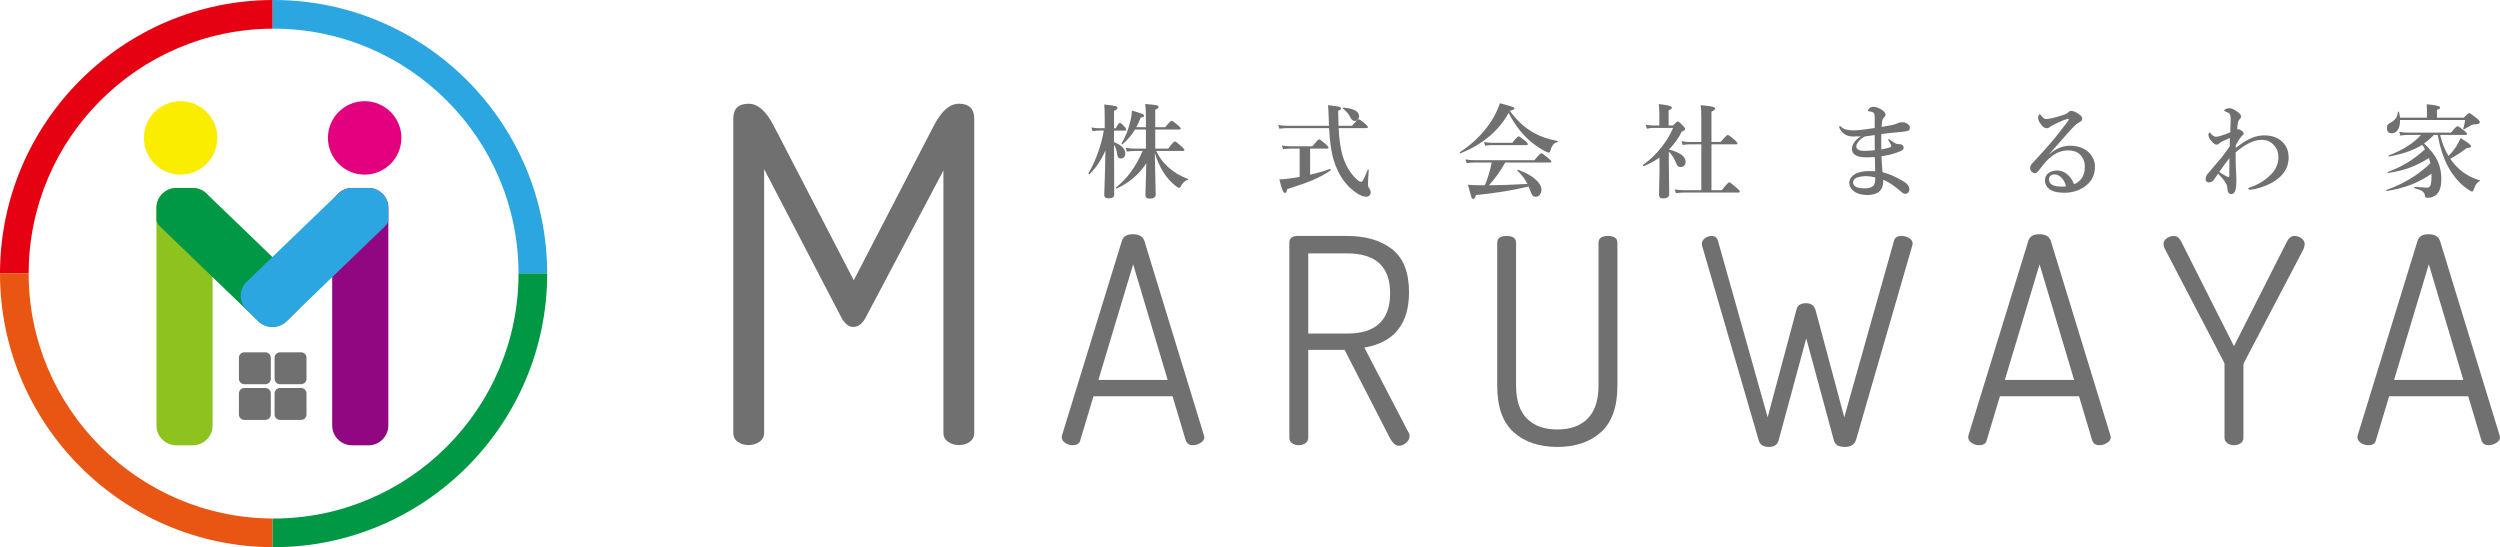
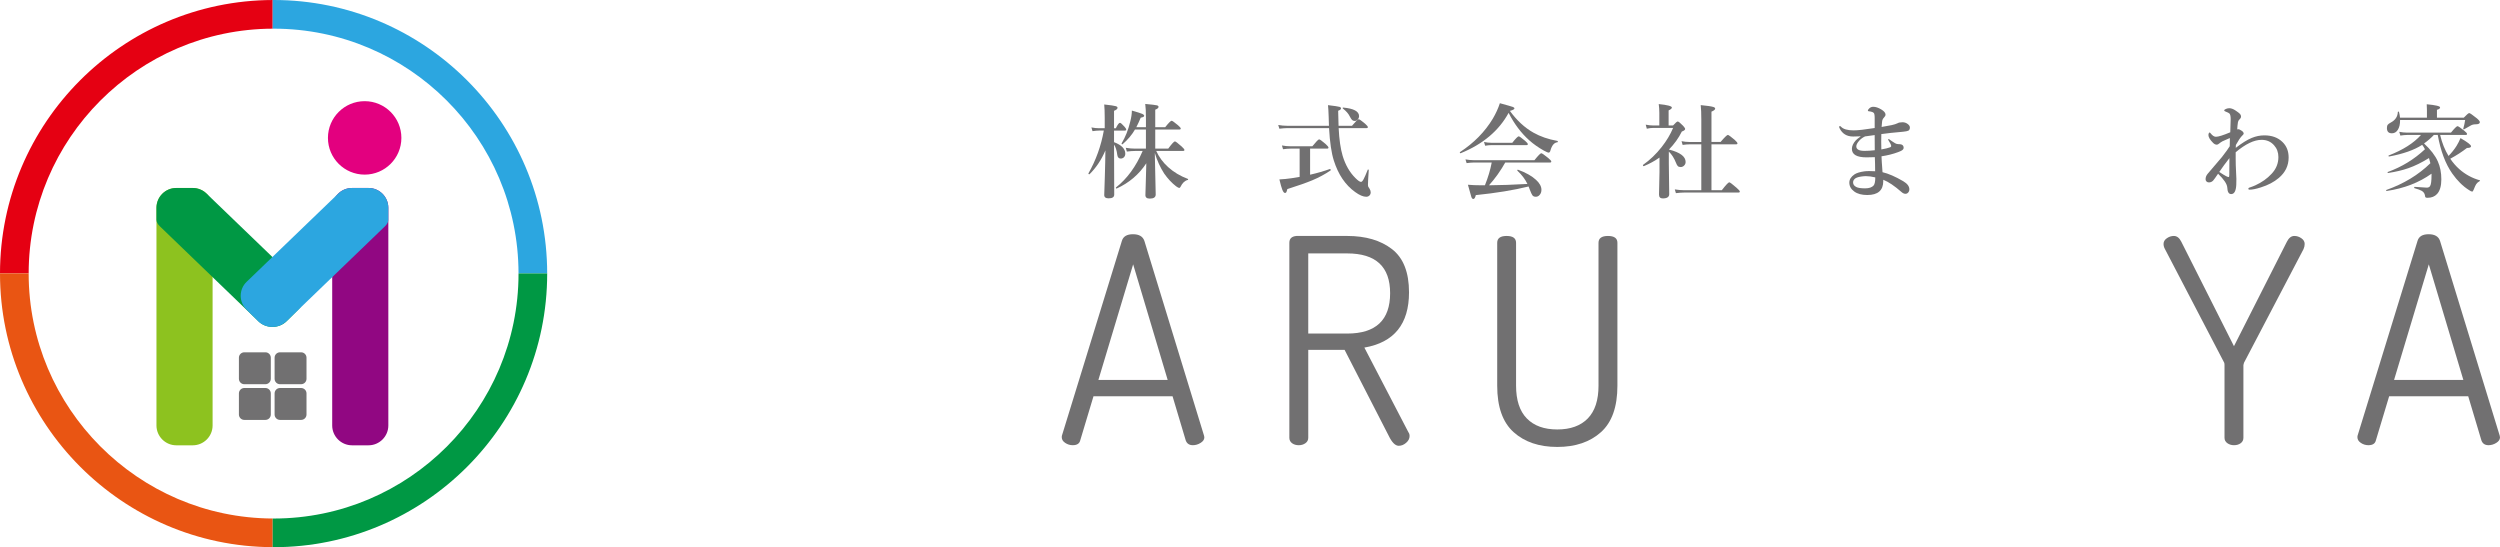
<svg xmlns="http://www.w3.org/2000/svg" version="1.1" id="レイヤー_1" x="0px" y="0px" width="260px" height="56.908px" viewBox="0 0 260 56.908" enable-background="new 0 0 260 56.908" xml:space="preserve">
  <g>
    <g>
      <path fill="#8DC21F" d="M22.11,44.25c0,1.135-0.927,2.062-2.062,2.062h-1.713c-1.135,0-2.063-0.927-2.063-2.062v-22.64    c0-1.134,0.928-2.062,2.063-2.062h1.713c1.135,0,2.062,0.928,2.062,2.062V44.25z" />
      <path fill="#910782" d="M40.387,44.25c0,1.135-0.927,2.062-2.062,2.062h-1.713c-1.135,0-2.063-0.927-2.063-2.062v-22.64    c0-1.134,0.928-2.062,2.063-2.062h1.713c1.135,0,2.062,0.928,2.062,2.062V44.25z" />
-       <circle fill="#FAED00" cx="18.783" cy="14.341" r="3.819" />
      <circle fill="#E3007F" cx="37.925" cy="14.341" r="3.819" />
      <path fill="#009844" d="M31.007,29.305l-9.52-9.167c-0.296-0.295-0.665-0.478-1.051-0.552l0,0l0,0    c-0.031-0.006-0.063-0.011-0.093-0.016c-0.001,0-0.002,0-0.002,0c-0.123-0.018-0.248-0.024-0.373-0.021h-1.633    c-1.135,0-2.063,0.928-2.063,2.062v1.256h0.001c0.006,0.216,0.113,0.438,0.364,0.68l10.243,9.87    c0.818,0.787,2.144,0.774,2.947-0.026l1.205-1.199C31.835,31.389,31.823,30.091,31.007,29.305z" />
      <path fill="#2CA6E0" d="M25.653,29.305l9.52-9.167c0.297-0.295,0.665-0.478,1.052-0.552l0,0l0,0    c0.031-0.006,0.062-0.011,0.093-0.016c0,0,0.002,0,0.002,0c0.123-0.018,0.248-0.024,0.372-0.021h1.634    c1.135,0,2.062,0.928,2.062,2.062v1.256h0c-0.006,0.216-0.113,0.438-0.364,0.68l-10.243,9.87    c-0.818,0.787-2.144,0.774-2.948-0.026l-1.204-1.199C24.824,31.389,24.836,30.091,25.653,29.305z" />
      <path fill="#717071" d="M28.164,39.396c0,0.309-0.252,0.562-0.561,0.562h-2.195c-0.308,0-0.562-0.253-0.562-0.562v-2.195    c0-0.309,0.253-0.562,0.562-0.562h2.195c0.309,0,0.561,0.253,0.561,0.562V39.396z" />
      <path fill="#717071" d="M31.877,39.396c0,0.309-0.252,0.562-0.562,0.562H29.12c-0.309,0-0.562-0.253-0.562-0.562v-2.195    c0-0.309,0.252-0.562,0.562-0.562h2.195c0.309,0,0.562,0.253,0.562,0.562V39.396z" />
      <path fill="#717071" d="M28.164,43.109c0,0.309-0.252,0.562-0.561,0.562h-2.195c-0.308,0-0.562-0.253-0.562-0.562v-2.195    c0-0.31,0.253-0.562,0.562-0.562h2.195c0.309,0,0.561,0.252,0.561,0.562V43.109z" />
      <path fill="#717071" d="M31.877,43.109c0,0.309-0.252,0.562-0.562,0.562H29.12c-0.309,0-0.562-0.253-0.562-0.562v-2.195    c0-0.31,0.252-0.562,0.562-0.562h2.195c0.309,0,0.562,0.252,0.562,0.562V43.109z" />
      <path fill="#E50012" d="M0,28.434h2.981C2.992,14.428,14.365,3.032,28.361,2.982V0.001C12.721,0.051,0.011,12.785,0,28.434z" />
      <path fill="#2CA6E0" d="M28.453,0c-0.03,0-0.061,0.001-0.092,0.001v2.981c0.031,0,0.062-0.001,0.092-0.001    c14.04,0,25.462,11.416,25.473,25.453h2.981C56.896,12.753,44.136,0,28.453,0z" />
      <path fill="#E95513" d="M28.361,53.925c-14.003-0.05-25.38-11.511-25.38-25.472v-0.02H0v0.02    c0,15.604,12.714,28.402,28.361,28.452V53.925z" />
      <path fill="#009844" d="M53.927,28.454c0,14.046-11.428,25.473-25.474,25.473c-0.03,0-0.061-0.001-0.092-0.001v2.98    c0.031,0,0.062,0.002,0.092,0.002c15.69,0,28.454-12.765,28.454-28.454c0-0.007,0-0.014,0-0.02h-2.981    C53.926,28.44,53.927,28.447,53.927,28.454z" />
    </g>
    <path fill="#717071" d="M114.962,15.643c-0.412,0.973-0.961,1.796-1.648,2.473c-0.007,0.008-0.017,0.009-0.031,0.009   c-0.061,0-0.088-0.027-0.088-0.083c0-0.004,0.001-0.008,0.004-0.014c0.785-1.378,1.316-2.861,1.598-4.45h-0.493   c-0.178,0-0.404,0.022-0.683,0.063l-0.114-0.388c0.285,0.055,0.549,0.083,0.797,0.083h0.587v-1.108c0-0.556-0.019-1.01-0.051-1.363   c0.644,0.069,1.045,0.129,1.206,0.178c0.118,0.037,0.178,0.093,0.178,0.171c0,0.112-0.122,0.215-0.364,0.31v1.813h0.19   c0.178-0.378,0.32-0.566,0.427-0.566c0.069,0,0.226,0.132,0.468,0.404c0.121,0.136,0.182,0.235,0.182,0.298   c0,0.071-0.045,0.107-0.14,0.107h-1.127v1.204c0.779,0.298,1.17,0.697,1.17,1.197c0,0.158-0.051,0.287-0.151,0.384   c-0.09,0.084-0.2,0.125-0.327,0.125c-0.202,0-0.319-0.129-0.355-0.384c-0.052-0.449-0.166-0.805-0.336-1.072l0.019,5.207   c0,0.257-0.192,0.386-0.581,0.386c-0.306,0-0.458-0.115-0.458-0.343c0-0.076,0.021-0.718,0.062-1.924   C114.934,17.298,114.956,16.394,114.962,15.643z M120.249,15.702c0.287,0.633,0.702,1.195,1.242,1.681   c0.576,0.519,1.255,0.926,2.035,1.218c0.027,0.01,0.042,0.03,0.042,0.061c0,0.032-0.015,0.049-0.042,0.053   c-0.308,0.076-0.561,0.315-0.754,0.717c-0.038,0.076-0.082,0.115-0.13,0.115c-0.059,0-0.167-0.058-0.328-0.171   c-0.454-0.352-0.865-0.792-1.237-1.322c-0.416-0.646-0.742-1.361-0.977-2.149c0.023,1.252,0.048,2.372,0.072,3.356   c0.013,0.538,0.021,0.859,0.021,0.967c0,0.285-0.205,0.427-0.613,0.427c-0.306,0-0.458-0.121-0.458-0.363   c0-0.082,0.014-0.55,0.042-1.406c0.029-0.77,0.045-1.404,0.052-1.906c-0.759,1.161-1.789,2.037-3.084,2.629   c-0.003,0-0.007,0-0.012,0c-0.044,0-0.068-0.029-0.068-0.084c0-0.017,0.006-0.028,0.018-0.037c1.15-0.905,2.073-2.167,2.766-3.787   h-0.8c-0.221,0-0.503,0.02-0.843,0.063l-0.114-0.391c0.34,0.057,0.656,0.084,0.947,0.084h1.15v-1.983h-1.14   c-0.322,0.556-0.752,1.065-1.292,1.53c-0.005,0.003-0.014,0.006-0.024,0.006c-0.053,0-0.078-0.026-0.078-0.075   c0-0.006,0-0.013,0.004-0.021c0.396-0.661,0.693-1.408,0.891-2.236c0.118-0.451,0.177-0.843,0.177-1.176   c0.554,0.156,0.911,0.269,1.066,0.337c0.143,0.064,0.214,0.133,0.214,0.208c0,0.088-0.121,0.151-0.36,0.193   c-0.145,0.353-0.299,0.683-0.458,0.989h1v-0.979c0-0.613-0.024-1.094-0.072-1.438c0.674,0.06,1.079,0.109,1.211,0.144   c0.115,0.027,0.172,0.082,0.172,0.162c0,0.109-0.116,0.206-0.343,0.291v1.821h1.035c0.356-0.449,0.581-0.671,0.67-0.671   c0.067,0,0.287,0.154,0.663,0.468c0.189,0.161,0.285,0.277,0.285,0.342c0,0.069-0.047,0.104-0.141,0.104h-2.512v1.983h1.351   c0.372-0.502,0.603-0.75,0.694-0.75c0.071,0,0.304,0.175,0.696,0.526c0.198,0.181,0.295,0.3,0.295,0.362   c0,0.07-0.046,0.105-0.139,0.105H120.249z" />
    <path fill="#717071" d="M139.22,13.325c0.059,1.186,0.197,2.146,0.416,2.885c0.289,0.944,0.728,1.711,1.321,2.301   c0.271,0.27,0.466,0.406,0.587,0.406c0.084,0,0.176-0.097,0.276-0.291c0.095-0.173,0.237-0.499,0.427-0.975   c0.003-0.018,0.015-0.025,0.032-0.025c0.047,0,0.072,0.023,0.072,0.068c-0.055,0.774-0.083,1.273-0.083,1.497   c0,0.106,0.011,0.18,0.031,0.225c0.018,0.044,0.064,0.121,0.141,0.225c0.076,0.123,0.113,0.246,0.113,0.362   c0,0.142-0.048,0.258-0.146,0.344c-0.086,0.077-0.194,0.116-0.322,0.116c-0.313,0-0.697-0.163-1.148-0.491   c-1.02-0.731-1.759-1.823-2.217-3.272c-0.249-0.772-0.416-1.899-0.498-3.375h-4.35c-0.217,0-0.488,0.022-0.817,0.062l-0.119-0.39   c0.321,0.057,0.62,0.083,0.894,0.083h4.381c-0.014-0.345-0.023-0.667-0.03-0.969c-0.018-0.521-0.039-0.913-0.069-1.176   c0.663,0.077,1.063,0.137,1.198,0.178c0.104,0.031,0.155,0.085,0.155,0.167c0,0.086-0.097,0.166-0.296,0.242   c0.013,0.703,0.027,1.221,0.042,1.558h1.398c0.383-0.454,0.615-0.683,0.702-0.683c0.066,0,0.286,0.157,0.66,0.468   c0.19,0.172,0.288,0.291,0.288,0.355c0,0.068-0.049,0.104-0.141,0.104H139.22z M135.162,18.396v-2.938h-0.957   c-0.203,0-0.461,0.02-0.77,0.062l-0.114-0.392c0.305,0.058,0.589,0.083,0.853,0.083h2.311c0.389-0.477,0.622-0.718,0.703-0.718   c0.077,0,0.304,0.162,0.675,0.484c0.199,0.182,0.299,0.306,0.299,0.375c0,0.07-0.05,0.105-0.143,0.105h-1.769v2.713   c0.749-0.171,1.434-0.37,2.055-0.592c0.004,0,0.008,0,0.01,0c0.053,0,0.078,0.039,0.078,0.115c0,0.018-0.003,0.029-0.015,0.036   c-0.586,0.395-1.219,0.737-1.898,1.021c-0.604,0.251-1.47,0.558-2.597,0.914c-0.042,0.17-0.078,0.281-0.109,0.33   c-0.031,0.05-0.075,0.075-0.135,0.075c-0.096,0-0.191-0.115-0.281-0.342c-0.08-0.204-0.181-0.562-0.302-1.067   c0.417-0.021,0.839-0.061,1.265-0.125C134.69,18.482,134.972,18.436,135.162,18.396z M141.342,12.08   c0,0.135-0.053,0.256-0.154,0.365c-0.092,0.09-0.188,0.134-0.293,0.134c-0.118,0-0.21-0.035-0.281-0.103   c-0.062-0.063-0.145-0.191-0.25-0.386c-0.126-0.266-0.361-0.534-0.7-0.8c-0.018-0.01-0.027-0.029-0.027-0.052   c0-0.036,0.016-0.053,0.047-0.053C140.789,11.285,141.342,11.581,141.342,12.08z" />
    <path fill="#717071" d="M156.897,11.738c-1.011,1.855-2.673,3.256-4.99,4.198c-0.004,0-0.007,0-0.016,0   c-0.049,0-0.072-0.03-0.072-0.088c0-0.013,0.005-0.022,0.017-0.031c1.446-0.944,2.58-2.096,3.406-3.459   c0.324-0.548,0.571-1.09,0.745-1.625c0.772,0.213,1.225,0.341,1.357,0.391c0.103,0.042,0.156,0.093,0.156,0.157   c0,0.082-0.156,0.166-0.47,0.253c0.712,0.985,1.524,1.738,2.441,2.258c0.715,0.406,1.549,0.694,2.5,0.863   c0.029,0.007,0.043,0.031,0.043,0.075c0,0.042-0.014,0.065-0.043,0.065c-0.334,0.031-0.58,0.322-0.732,0.875   c-0.037,0.135-0.1,0.202-0.181,0.202c-0.074,0-0.241-0.072-0.501-0.212c-0.574-0.324-1.079-0.679-1.513-1.067   C158.2,13.841,157.483,12.888,156.897,11.738z M154.855,19.27c1.188-0.009,2.521-0.056,3.998-0.14   c-0.239-0.491-0.585-0.949-1.039-1.373c-0.013-0.005-0.018-0.02-0.018-0.035c0-0.05,0.021-0.074,0.063-0.074   c0.007,0,0.012,0.002,0.016,0.004c0.814,0.298,1.439,0.649,1.873,1.053c0.376,0.344,0.562,0.689,0.562,1.033   c0,0.217-0.063,0.396-0.191,0.537c-0.108,0.126-0.238,0.188-0.392,0.188c-0.162,0-0.281-0.05-0.352-0.148   c-0.068-0.086-0.163-0.292-0.287-0.619c-0.008-0.021-0.03-0.075-0.062-0.165c-0.023-0.057-0.04-0.1-0.054-0.137   c-1.542,0.382-3.373,0.681-5.488,0.897c-0.063,0.269-0.147,0.404-0.256,0.404c-0.09,0-0.16-0.074-0.211-0.224   c-0.046-0.131-0.165-0.55-0.354-1.258c0.4,0.037,0.86,0.056,1.378,0.056h0.391c0.328-0.817,0.565-1.606,0.707-2.367h-1.867   c-0.198,0-0.446,0.022-0.743,0.063l-0.121-0.39c0.306,0.057,0.592,0.084,0.864,0.084h6.31c0.386-0.482,0.623-0.724,0.713-0.724   c0.073,0,0.315,0.167,0.724,0.5c0.212,0.173,0.316,0.294,0.316,0.364s-0.045,0.103-0.135,0.103h-4.655   C156.057,17.771,155.497,18.559,154.855,19.27z M158.894,14.988c0,0.07-0.045,0.106-0.136,0.106h-3.678   c-0.162,0-0.371,0.019-0.624,0.062l-0.119-0.391c0.272,0.056,0.528,0.084,0.764,0.084h2.176c0.356-0.449,0.58-0.673,0.671-0.673   c0.064,0,0.286,0.158,0.66,0.468C158.797,14.808,158.894,14.924,158.894,14.988z" />
    <path fill="#717071" d="M172.59,16.384c-0.483,0.345-1.024,0.643-1.617,0.889c-0.003,0.004-0.008,0.006-0.016,0.006   c-0.061,0-0.093-0.034-0.093-0.105c0-0.01,0.003-0.02,0.01-0.026c0.718-0.507,1.365-1.125,1.94-1.858   c0.503-0.638,0.901-1.3,1.19-1.987h-2.064c-0.211,0-0.436,0.028-0.672,0.084l-0.113-0.423c0.28,0.056,0.543,0.086,0.785,0.086h0.63   v-1.303c0-0.327-0.022-0.638-0.062-0.924c0.911,0.091,1.367,0.214,1.367,0.363c0,0.091-0.112,0.189-0.339,0.296v1.568h0.46   c0.251-0.279,0.414-0.417,0.489-0.417c0.079,0,0.26,0.144,0.545,0.437c0.148,0.16,0.225,0.275,0.225,0.343   c0,0.093-0.115,0.184-0.344,0.265c-0.334,0.677-0.782,1.301-1.342,1.873c1.157,0.292,1.735,0.723,1.735,1.291   c0,0.153-0.056,0.282-0.171,0.39c-0.1,0.093-0.217,0.14-0.349,0.14s-0.233-0.037-0.3-0.109c-0.061-0.063-0.121-0.173-0.184-0.337   c-0.191-0.485-0.439-0.872-0.743-1.16v1.216l0.041,3.206c0,0.297-0.225,0.447-0.671,0.447c-0.262,0-0.39-0.135-0.39-0.406   l0.05-2.342V16.384z M177.992,15.012v4.769h1.077c0.425-0.548,0.684-0.823,0.775-0.823c0.069,0,0.32,0.189,0.754,0.567   c0.229,0.198,0.343,0.33,0.343,0.396c0,0.068-0.045,0.103-0.135,0.103h-5.63c-0.239,0-0.531,0.022-0.883,0.063l-0.114-0.391   c0.339,0.056,0.654,0.084,0.945,0.084h1.812v-4.769h-1.229c-0.186,0-0.424,0.019-0.712,0.06l-0.115-0.39   c0.284,0.056,0.546,0.083,0.786,0.083h1.271v-2.32c0-0.659-0.021-1.164-0.063-1.513c0.662,0.063,1.098,0.125,1.307,0.191   c0.132,0.042,0.197,0.097,0.197,0.167c0,0.108-0.127,0.215-0.385,0.322v3.152h0.947c0.418-0.489,0.673-0.734,0.759-0.734   c0.065,0,0.301,0.171,0.703,0.51c0.197,0.182,0.295,0.303,0.295,0.364c0,0.069-0.044,0.106-0.135,0.106H177.992z" />
    <path fill="#717071" d="M193.525,14.177c-0.239,0.013-0.505,0.021-0.796,0.021c-0.659,0-1.13-0.285-1.409-0.852   c-0.035-0.071-0.054-0.118-0.054-0.143c0-0.061,0.033-0.091,0.096-0.091c0.022,0,0.056,0.019,0.098,0.061   c0.235,0.257,0.675,0.386,1.32,0.386c0.424,0,1.153-0.082,2.187-0.244c0-0.455,0-0.804,0-1.047c0-0.291-0.033-0.466-0.099-0.53   c-0.067-0.06-0.165-0.104-0.298-0.132c-0.075-0.017-0.16-0.031-0.248-0.041c-0.045,0-0.063-0.023-0.063-0.072   c0-0.048,0.043-0.117,0.128-0.203c0.119-0.121,0.262-0.184,0.428-0.184c0.249,0,0.523,0.09,0.822,0.266   c0.305,0.182,0.458,0.363,0.458,0.548c0,0.096-0.052,0.195-0.15,0.294c-0.122,0.125-0.189,0.262-0.203,0.408   c-0.005,0.058-0.016,0.169-0.032,0.332c-0.01,0.101-0.019,0.184-0.021,0.25c0.336-0.051,0.685-0.115,1.046-0.191   c0.271-0.059,0.471-0.125,0.604-0.193c0.118-0.069,0.292-0.106,0.525-0.106c0.208,0,0.392,0.067,0.556,0.195   c0.138,0.109,0.21,0.229,0.21,0.353c0,0.162-0.056,0.271-0.162,0.329c-0.091,0.044-0.271,0.081-0.541,0.109   c-0.944,0.082-1.7,0.163-2.267,0.244c-0.01,0.245-0.013,0.507-0.013,0.781c0,0.273,0.003,0.544,0.013,0.817   c0.396-0.068,0.703-0.142,0.919-0.224c0.072-0.034,0.109-0.074,0.109-0.125c0-0.039-0.022-0.111-0.067-0.22   c-0.015-0.045-0.094-0.18-0.234-0.406c-0.011-0.022-0.017-0.039-0.017-0.057c0-0.031,0.017-0.047,0.048-0.047   c0.024,0,0.052,0.012,0.084,0.038c0.19,0.14,0.384,0.271,0.58,0.39c0.116,0.065,0.221,0.097,0.318,0.097h0.079   c0.331,0,0.5,0.129,0.5,0.386c0,0.104-0.063,0.193-0.184,0.27c-0.07,0.046-0.197,0.105-0.391,0.177   c-0.543,0.203-1.12,0.345-1.726,0.434c0.003,0.224,0.038,0.775,0.104,1.653c0.611,0.142,1.332,0.455,2.153,0.936   c0.427,0.253,0.639,0.535,0.639,0.844c0,0.13-0.041,0.244-0.124,0.337c-0.077,0.088-0.171,0.131-0.281,0.131   c-0.132,0-0.264-0.058-0.394-0.17c-0.738-0.65-1.375-1.079-1.916-1.292c0,0.062,0,0.109,0,0.14c0,0.965-0.555,1.447-1.664,1.447   c-0.57,0-1.021-0.121-1.353-0.365c-0.342-0.25-0.512-0.557-0.512-0.926c0-0.326,0.179-0.61,0.532-0.852   c0.218-0.146,0.555-0.251,1.014-0.317c0.138-0.022,0.312-0.031,0.529-0.031c0.175,0,0.379,0.005,0.609,0.019   c0-0.519-0.01-1.008-0.031-1.466c-0.184,0.013-0.473,0.021-0.863,0.021c-1.015,0-1.523-0.294-1.523-0.884   c0-0.288,0.136-0.584,0.406-0.884C193.08,14.51,193.254,14.371,193.525,14.177z M195.029,18.449   c-0.364-0.088-0.691-0.131-0.985-0.131c-0.081,0-0.162,0.004-0.237,0.012c-0.373,0.034-0.649,0.102-0.822,0.201   c-0.179,0.119-0.265,0.265-0.265,0.438c0,0.207,0.111,0.367,0.336,0.479c0.17,0.093,0.476,0.14,0.916,0.14   c0.414,0,0.708-0.1,0.885-0.297C194.97,19.159,195.029,18.879,195.029,18.449z M193.962,14.187   c-0.229,0.109-0.434,0.256-0.608,0.448c-0.198,0.229-0.299,0.425-0.299,0.586c0,0.313,0.285,0.471,0.854,0.471   c0.308,0,0.666-0.021,1.067-0.068c0-0.672-0.004-1.197-0.01-1.576c-0.139,0.016-0.313,0.041-0.521,0.072   C194.223,14.151,194.064,14.175,193.962,14.187z" />
-     <path fill="#717071" d="M213.116,16.029l0.01,0.022c0.676-0.598,1.398-0.896,2.165-0.896c0.759,0,1.387,0.213,1.883,0.639   c0.219,0.183,0.394,0.421,0.526,0.714c0.118,0.265,0.177,0.536,0.177,0.811c0,0.899-0.359,1.597-1.078,2.096   c-0.6,0.419-1.303,0.63-2.105,0.63c-0.656,0-1.147-0.105-1.474-0.317c-0.361-0.24-0.541-0.568-0.541-0.983   c0-0.319,0.124-0.571,0.375-0.754c0.24-0.171,0.535-0.256,0.884-0.256c0.447,0,0.851,0.181,1.212,0.542   c0.25,0.263,0.433,0.558,0.548,0.883c0.304-0.125,0.55-0.304,0.738-0.541c0.257-0.317,0.385-0.744,0.385-1.291   c0-0.516-0.173-0.941-0.52-1.278c-0.282-0.271-0.684-0.408-1.208-0.408c-0.615,0-1.187,0.204-1.716,0.611   c-0.396,0.299-0.804,0.745-1.224,1.331c-0.202,0.286-0.375,0.428-0.519,0.428c-0.108,0-0.211-0.045-0.308-0.13   c-0.128-0.1-0.192-0.23-0.192-0.393c0-0.185,0.065-0.346,0.202-0.481c0.873-0.934,1.554-1.685,2.04-2.258   c0.515-0.614,1.066-1.317,1.653-2.102c0.08-0.111,0.119-0.182,0.119-0.215c0-0.051-0.028-0.076-0.087-0.076   c-0.015,0-0.029,0-0.042,0.003c-0.249,0.069-0.624,0.221-1.118,0.453c-0.157,0.079-0.358,0.179-0.604,0.308   c-0.142,0.143-0.288,0.213-0.437,0.213c-0.171,0-0.329-0.085-0.478-0.254c-0.279-0.324-0.418-0.593-0.418-0.807   c0-0.09,0.021-0.184,0.063-0.275c0.037-0.08,0.075-0.121,0.11-0.121c0.033,0,0.1,0.065,0.19,0.193   c0.157,0.204,0.306,0.309,0.448,0.309c0.352,0,0.955-0.144,1.816-0.43c0.253-0.077,0.425-0.169,0.516-0.274   c0.079-0.094,0.174-0.141,0.285-0.141c0.276,0,0.597,0.148,0.957,0.447c0.135,0.11,0.204,0.236,0.204,0.376   c0,0.121-0.06,0.212-0.172,0.275c-0.204,0.119-0.343,0.207-0.416,0.265c-0.318,0.276-0.802,0.792-1.458,1.557   c-0.142,0.161-0.384,0.437-0.728,0.821C213.517,15.564,213.296,15.816,213.116,16.029z M214.863,19.375   c-0.099-0.403-0.267-0.712-0.499-0.926c-0.229-0.205-0.453-0.309-0.673-0.309c-0.228,0-0.393,0.063-0.493,0.184   c-0.067,0.091-0.104,0.206-0.104,0.336c0,0.24,0.103,0.422,0.308,0.543c0.231,0.134,0.567,0.203,1.004,0.203   C214.604,19.407,214.755,19.394,214.863,19.375z" />
    <path fill="#717071" d="M232.519,15.378c0.632-0.492,1.184-0.837,1.661-1.034c0.43-0.178,0.868-0.266,1.314-0.266   c0.785,0,1.412,0.23,1.885,0.691c0.425,0.411,0.639,0.947,0.639,1.614c0,0.842-0.342,1.55-1.025,2.126   c-0.495,0.419-1.117,0.748-1.873,0.983c-0.487,0.156-0.878,0.234-1.17,0.234c-0.08,0-0.12-0.032-0.12-0.094   c0-0.059,0.026-0.093,0.073-0.109c0.25-0.083,0.464-0.165,0.641-0.244c0.679-0.309,1.247-0.711,1.705-1.208   c0.471-0.501,0.704-1.08,0.704-1.738c0-0.481-0.15-0.889-0.449-1.222c-0.329-0.377-0.763-0.568-1.3-0.568   c-0.775,0-1.675,0.431-2.694,1.291c0,0.279,0,0.515,0,0.708c0,0.404,0.014,0.85,0.041,1.341c0.003,0.13,0.012,0.289,0.021,0.48   c0.007,0.133,0.011,0.213,0.011,0.246c0,0.196-0.004,0.399-0.011,0.606c-0.031,0.646-0.209,0.969-0.53,0.969   c-0.254,0-0.388-0.226-0.406-0.683c-0.025-0.364-0.344-0.842-0.957-1.435c-0.254,0.376-0.424,0.612-0.511,0.711   c-0.121,0.129-0.27,0.193-0.445,0.193c-0.092,0-0.172-0.029-0.24-0.088c-0.069-0.062-0.104-0.143-0.104-0.24   c0-0.207,0.073-0.401,0.225-0.577c0.88-1.03,1.367-1.603,1.462-1.716c0.43-0.552,0.704-0.933,0.825-1.142   c0.008-0.243,0.013-0.446,0.013-0.608c0-0.107,0-0.189,0-0.244c-0.112,0.041-0.367,0.154-0.768,0.338   c-0.131,0.072-0.244,0.152-0.343,0.233c-0.09,0.081-0.171,0.119-0.244,0.119c-0.136,0-0.264-0.06-0.385-0.182   c-0.326-0.325-0.489-0.598-0.489-0.82c0-0.081,0.017-0.148,0.049-0.203c0.025-0.043,0.054-0.064,0.081-0.064   c0.017,0,0.053,0.033,0.104,0.095c0.184,0.234,0.365,0.353,0.546,0.353c0.253,0,0.751-0.156,1.493-0.468   c0.027-0.852,0.041-1.312,0.041-1.375c0-0.296-0.043-0.489-0.129-0.577c-0.056-0.055-0.186-0.121-0.392-0.197   c-0.101-0.035-0.15-0.079-0.15-0.131c0-0.05,0.067-0.104,0.198-0.157c0.111-0.044,0.223-0.066,0.333-0.066   c0.194,0,0.407,0.077,0.639,0.234c0.237,0.156,0.396,0.277,0.474,0.363c0.071,0.084,0.104,0.173,0.104,0.267   c0,0.103-0.05,0.199-0.15,0.287c-0.099,0.097-0.154,0.197-0.17,0.304c-0.044,0.268-0.066,0.52-0.074,0.749   c0.038-0.014,0.075-0.019,0.109-0.019c0.046,0,0.098,0.015,0.156,0.046c0.1,0.049,0.197,0.107,0.285,0.178   c0.079,0.07,0.12,0.146,0.12,0.228c0,0.008,0,0.016,0,0.027c-0.004,0.035-0.078,0.123-0.225,0.264   c-0.148,0.163-0.344,0.463-0.587,0.895L232.519,15.378z M230.802,17.885c0.298,0.195,0.539,0.341,0.718,0.439   c0.129,0.061,0.215,0.091,0.256,0.091c0.048,0,0.072-0.073,0.072-0.223c0-0.724,0.004-1.306,0.011-1.747   C231.478,16.93,231.125,17.412,230.802,17.885z" />
    <path fill="#717071" d="M252.1,14.922c0.687,0.633,1.166,1.259,1.439,1.877c0.241,0.54,0.36,1.158,0.36,1.851   c0,0.698-0.149,1.207-0.446,1.527c-0.243,0.263-0.574,0.394-0.989,0.394c-0.104,0-0.174-0.014-0.209-0.047   c-0.031-0.031-0.051-0.093-0.059-0.187c-0.026-0.203-0.136-0.365-0.326-0.484c-0.148-0.089-0.403-0.183-0.758-0.281   c-0.024-0.008-0.038-0.029-0.038-0.068c0-0.046,0.016-0.072,0.046-0.072c0.693,0.054,1.114,0.082,1.259,0.082   c0.168,0,0.282-0.056,0.35-0.169c0.101-0.153,0.15-0.537,0.15-1.151v-0.13c-1.304,0.93-2.855,1.529-4.655,1.796   c-0.045,0.01-0.068-0.012-0.068-0.069c0-0.021,0.009-0.033,0.028-0.037c1.812-0.644,3.338-1.57,4.574-2.778   c-0.029-0.148-0.078-0.328-0.144-0.54c-0.752,0.467-1.469,0.82-2.143,1.054c-0.595,0.211-1.293,0.376-2.099,0.501   c-0.045,0.01-0.065-0.012-0.065-0.066c0-0.023,0.008-0.033,0.024-0.039c1.465-0.533,2.753-1.322,3.864-2.365   c-0.094-0.185-0.192-0.337-0.29-0.458c-0.826,0.538-1.969,0.941-3.423,1.21c-0.055,0.012-0.082-0.013-0.082-0.076   c0-0.016,0.007-0.023,0.021-0.027c1.498-0.582,2.616-1.295,3.36-2.134h-1.463c-0.177,0-0.403,0.021-0.681,0.064l-0.114-0.392   c0.283,0.056,0.548,0.083,0.795,0.083h4.583c0.364-0.446,0.592-0.671,0.682-0.671c0.069,0,0.301,0.156,0.692,0.469   c0.199,0.159,0.297,0.272,0.297,0.34c0,0.071-0.046,0.105-0.135,0.105h-2.663c0.197,0.832,0.488,1.56,0.873,2.186   c0.322-0.333,0.602-0.68,0.832-1.045c0.163-0.265,0.301-0.536,0.412-0.813c0.731,0.423,1.097,0.704,1.097,0.845   c0,0.121-0.142,0.181-0.426,0.181c-0.504,0.395-1.082,0.769-1.733,1.119c0.271,0.407,0.587,0.77,0.945,1.089   c0.621,0.545,1.329,0.931,2.125,1.154c0.017,0.003,0.025,0.012,0.025,0.025c0,0.027-0.016,0.051-0.046,0.066   c-0.152,0.083-0.271,0.187-0.351,0.308c-0.072,0.108-0.154,0.287-0.249,0.537c-0.047,0.115-0.083,0.184-0.103,0.207   c-0.019,0.017-0.049,0.027-0.089,0.027c-0.062,0-0.165-0.051-0.308-0.152c-0.64-0.402-1.224-0.977-1.749-1.728   c-0.702-1.001-1.205-2.336-1.503-4.005h-0.406C252.832,14.346,252.492,14.641,252.1,14.922z M253.442,12.237h2.792   c0.302-0.318,0.491-0.478,0.564-0.478c0.075,0,0.341,0.183,0.801,0.552c0.203,0.175,0.306,0.308,0.306,0.393   c0,0.15-0.148,0.225-0.447,0.225c-0.198,0-0.367,0.043-0.509,0.13c-0.146,0.094-0.376,0.225-0.693,0.394   c-0.009,0.004-0.02,0.006-0.025,0.006c-0.035,0-0.053-0.019-0.053-0.057v-0.016c0.09-0.312,0.157-0.614,0.198-0.905h-6.768   c0.007,0.427-0.071,0.767-0.234,1.02c-0.153,0.242-0.359,0.362-0.619,0.362c-0.344,0-0.515-0.183-0.515-0.549   c0-0.15,0.029-0.265,0.088-0.343c0.057-0.07,0.158-0.146,0.308-0.224c0.471-0.25,0.719-0.614,0.738-1.094   c0-0.032,0.022-0.048,0.063-0.048c0.031,0,0.05,0.012,0.058,0.038c0.059,0.222,0.093,0.419,0.104,0.593h2.802v-0.796   c0-0.072-0.006-0.271-0.021-0.599c0.928,0.088,1.391,0.197,1.391,0.327c0,0.111-0.11,0.195-0.328,0.25V12.237z" />
-     <path fill="#717071" d="M76.262,45.026V12.344c0-1.037,0.534-1.555,1.603-1.555c0.938,0,1.796,0.745,2.574,2.234l8.352,16.122   l8.353-16.122c0.777-1.489,1.635-2.234,2.574-2.234c1.068,0,1.604,0.518,1.604,1.555v32.682c0,0.389-0.154,0.696-0.461,0.921   c-0.308,0.229-0.689,0.34-1.142,0.34c-0.421,0-0.794-0.111-1.116-0.34c-0.325-0.225-0.487-0.532-0.487-0.921V17.733l-8.061,15.249   c-0.356,0.68-0.793,1.021-1.311,1.021c-0.485,0-0.907-0.341-1.263-1.021l-8.013-15.395v27.438c0,0.389-0.162,0.696-0.486,0.921   c-0.324,0.229-0.696,0.34-1.116,0.34c-0.454,0-0.834-0.111-1.141-0.34C76.416,45.722,76.262,45.415,76.262,45.026z" />
    <path fill="#717071" d="M110.423,45.469c0-0.101,0.011-0.169,0.031-0.209l6.224-20.216c0.137-0.456,0.522-0.685,1.152-0.685   c0.631,0,1.024,0.23,1.184,0.688l6.207,20.263c0,0.018,0.004,0.047,0.016,0.084c0.008,0.039,0.015,0.066,0.015,0.086   c0,0.225-0.129,0.421-0.388,0.579c-0.258,0.162-0.526,0.241-0.804,0.241c-0.377,0-0.625-0.168-0.745-0.505l-1.369-4.584h-8.223   l-1.379,4.588c-0.081,0.335-0.34,0.501-0.78,0.501c-0.281,0-0.54-0.077-0.779-0.238C110.543,45.905,110.423,45.706,110.423,45.469z    M114.232,39.515h7.207l-3.591-12.024L114.232,39.515z" />
    <path fill="#717071" d="M134.092,45.528V25.252c0-0.436,0.249-0.674,0.745-0.713h5.27c1.925,0,3.479,0.456,4.66,1.369   c1.18,0.913,1.771,2.413,1.771,4.495c0,3.296-1.548,5.21-4.644,5.746l4.585,8.812c0.079,0.101,0.118,0.23,0.118,0.39   c0,0.257-0.118,0.492-0.357,0.698c-0.238,0.21-0.495,0.313-0.773,0.313c-0.356,0-0.705-0.346-1.041-1.041l-4.586-8.933h-3.781   v9.141c0,0.238-0.099,0.427-0.298,0.566c-0.198,0.139-0.427,0.207-0.686,0.207c-0.277,0-0.509-0.068-0.699-0.207   C134.187,45.955,134.092,45.766,134.092,45.528z M136.058,34.69h4.049c2.978,0,4.466-1.398,4.466-4.197   c0-2.758-1.488-4.138-4.466-4.138h-4.049V34.69z" />
    <path fill="#717071" d="M155.709,40.11V25.252c0-0.474,0.326-0.713,0.98-0.713c0.656,0,0.982,0.239,0.982,0.713V40.11   c0,1.508,0.373,2.645,1.117,3.408c0.745,0.765,1.801,1.146,3.171,1.146c1.369,0,2.427-0.382,3.171-1.146   c0.744-0.764,1.115-1.9,1.115-3.408V25.252c0-0.474,0.329-0.713,0.983-0.713c0.655,0,0.983,0.239,0.983,0.713V40.11   c0,2.202-0.571,3.814-1.713,4.836c-1.141,1.024-2.654,1.536-4.54,1.536s-3.399-0.512-4.54-1.536   C156.279,43.924,155.709,42.312,155.709,40.11z" />
-     <path fill="#717071" d="M176.995,25.342c0-0.218,0.105-0.407,0.319-0.564c0.212-0.161,0.44-0.239,0.687-0.239   c0.369,0,0.598,0.189,0.685,0.566l5.15,18.281l3.007-11.217c0.097-0.424,0.432-0.634,1.007-0.634c0.518,0,0.843,0.251,0.977,0.752   l2.977,11.106l5.188-18.411c0.1-0.296,0.359-0.444,0.779-0.444c0.28,0,0.54,0.075,0.78,0.225c0.239,0.15,0.359,0.328,0.359,0.535   c0,0.093-0.01,0.169-0.029,0.225l-5.842,20.183c-0.155,0.519-0.545,0.776-1.171,0.776c-0.644,0-1.024-0.224-1.141-0.669   l-2.877-10.615l-2.848,10.505c-0.106,0.519-0.453,0.779-1.04,0.779c-0.586,0-0.941-0.24-1.065-0.718l-5.872-20.184   C177.004,25.521,176.995,25.441,176.995,25.342z" />
-     <path fill="#717071" d="M204.694,45.469c0-0.101,0.01-0.169,0.029-0.209l6.224-20.216c0.138-0.456,0.522-0.685,1.153-0.685   c0.63,0,1.023,0.23,1.183,0.688l6.209,20.263c0,0.018,0.004,0.047,0.014,0.084c0.01,0.039,0.015,0.066,0.015,0.086   c0,0.225-0.13,0.421-0.386,0.579c-0.259,0.162-0.527,0.241-0.805,0.241c-0.378,0-0.626-0.168-0.744-0.505l-1.369-4.584h-8.224   l-1.381,4.588c-0.079,0.335-0.34,0.501-0.778,0.501c-0.28,0-0.541-0.077-0.78-0.238C204.813,45.905,204.694,45.706,204.694,45.469z    M208.503,39.515h7.206l-3.592-12.024L208.503,39.515z" />
    <path fill="#717071" d="M225.008,25.372c0-0.238,0.113-0.437,0.342-0.594c0.229-0.161,0.472-0.239,0.729-0.239   c0.318,0,0.576,0.198,0.774,0.595l5.479,10.868l5.507-10.868c0.199-0.396,0.457-0.595,0.775-0.595c0.257,0,0.501,0.079,0.729,0.239   c0.229,0.157,0.343,0.355,0.343,0.594c0,0.18-0.04,0.358-0.119,0.536l-6.192,11.82c-0.04,0.119-0.06,0.199-0.06,0.239v7.561   c0,0.238-0.094,0.427-0.283,0.566c-0.188,0.139-0.421,0.207-0.699,0.207c-0.259,0-0.486-0.068-0.684-0.207   c-0.199-0.14-0.299-0.328-0.299-0.566v-7.561c0-0.101-0.011-0.182-0.029-0.239l-6.163-11.82   C225.057,25.73,225.008,25.552,225.008,25.372z" />
    <path fill="#717071" d="M245.172,45.469c0-0.101,0.01-0.169,0.031-0.209l6.223-20.216c0.137-0.456,0.521-0.685,1.153-0.685   c0.63,0,1.025,0.23,1.182,0.688l6.209,20.263c0,0.018,0.005,0.047,0.015,0.084c0.01,0.039,0.015,0.066,0.015,0.086   c0,0.225-0.129,0.421-0.387,0.579c-0.258,0.162-0.526,0.241-0.805,0.241c-0.376,0-0.624-0.168-0.743-0.505l-1.37-4.584h-8.223   l-1.381,4.588c-0.079,0.335-0.34,0.501-0.779,0.501c-0.279,0-0.539-0.077-0.779-0.238   C245.292,45.905,245.172,45.706,245.172,45.469z M248.982,39.515h7.207l-3.593-12.024L248.982,39.515z" />
  </g>
</svg>